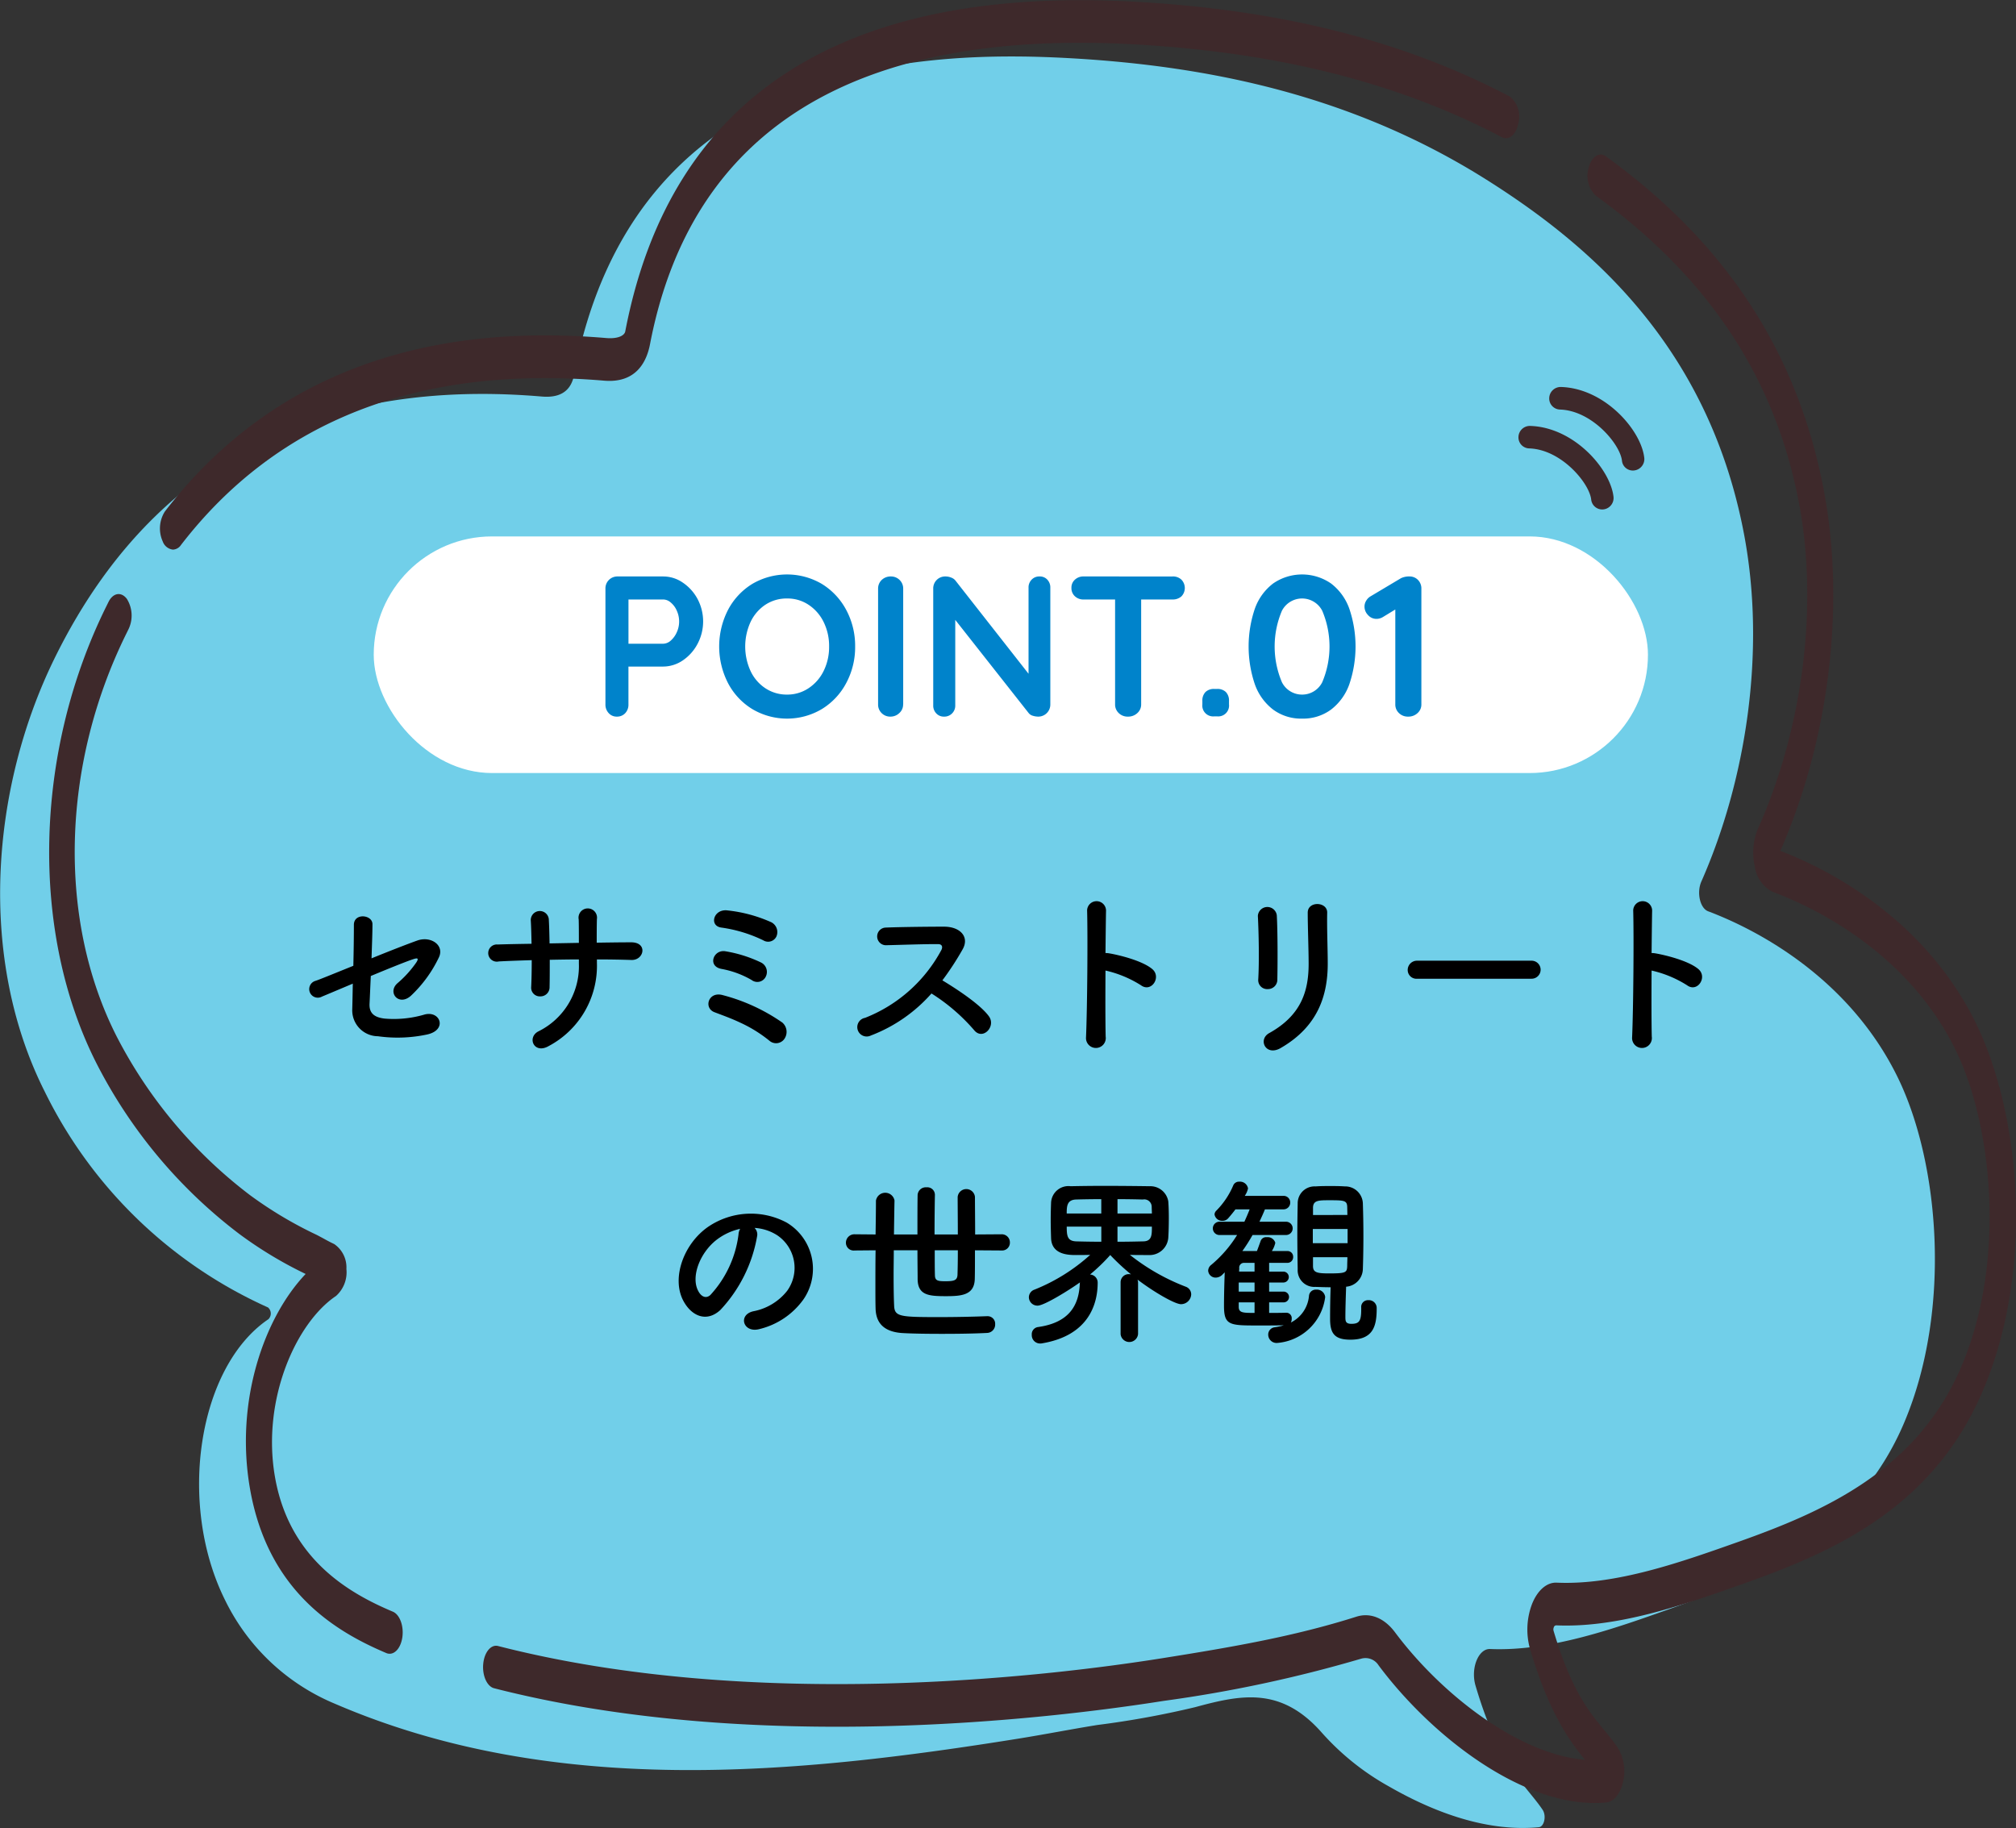
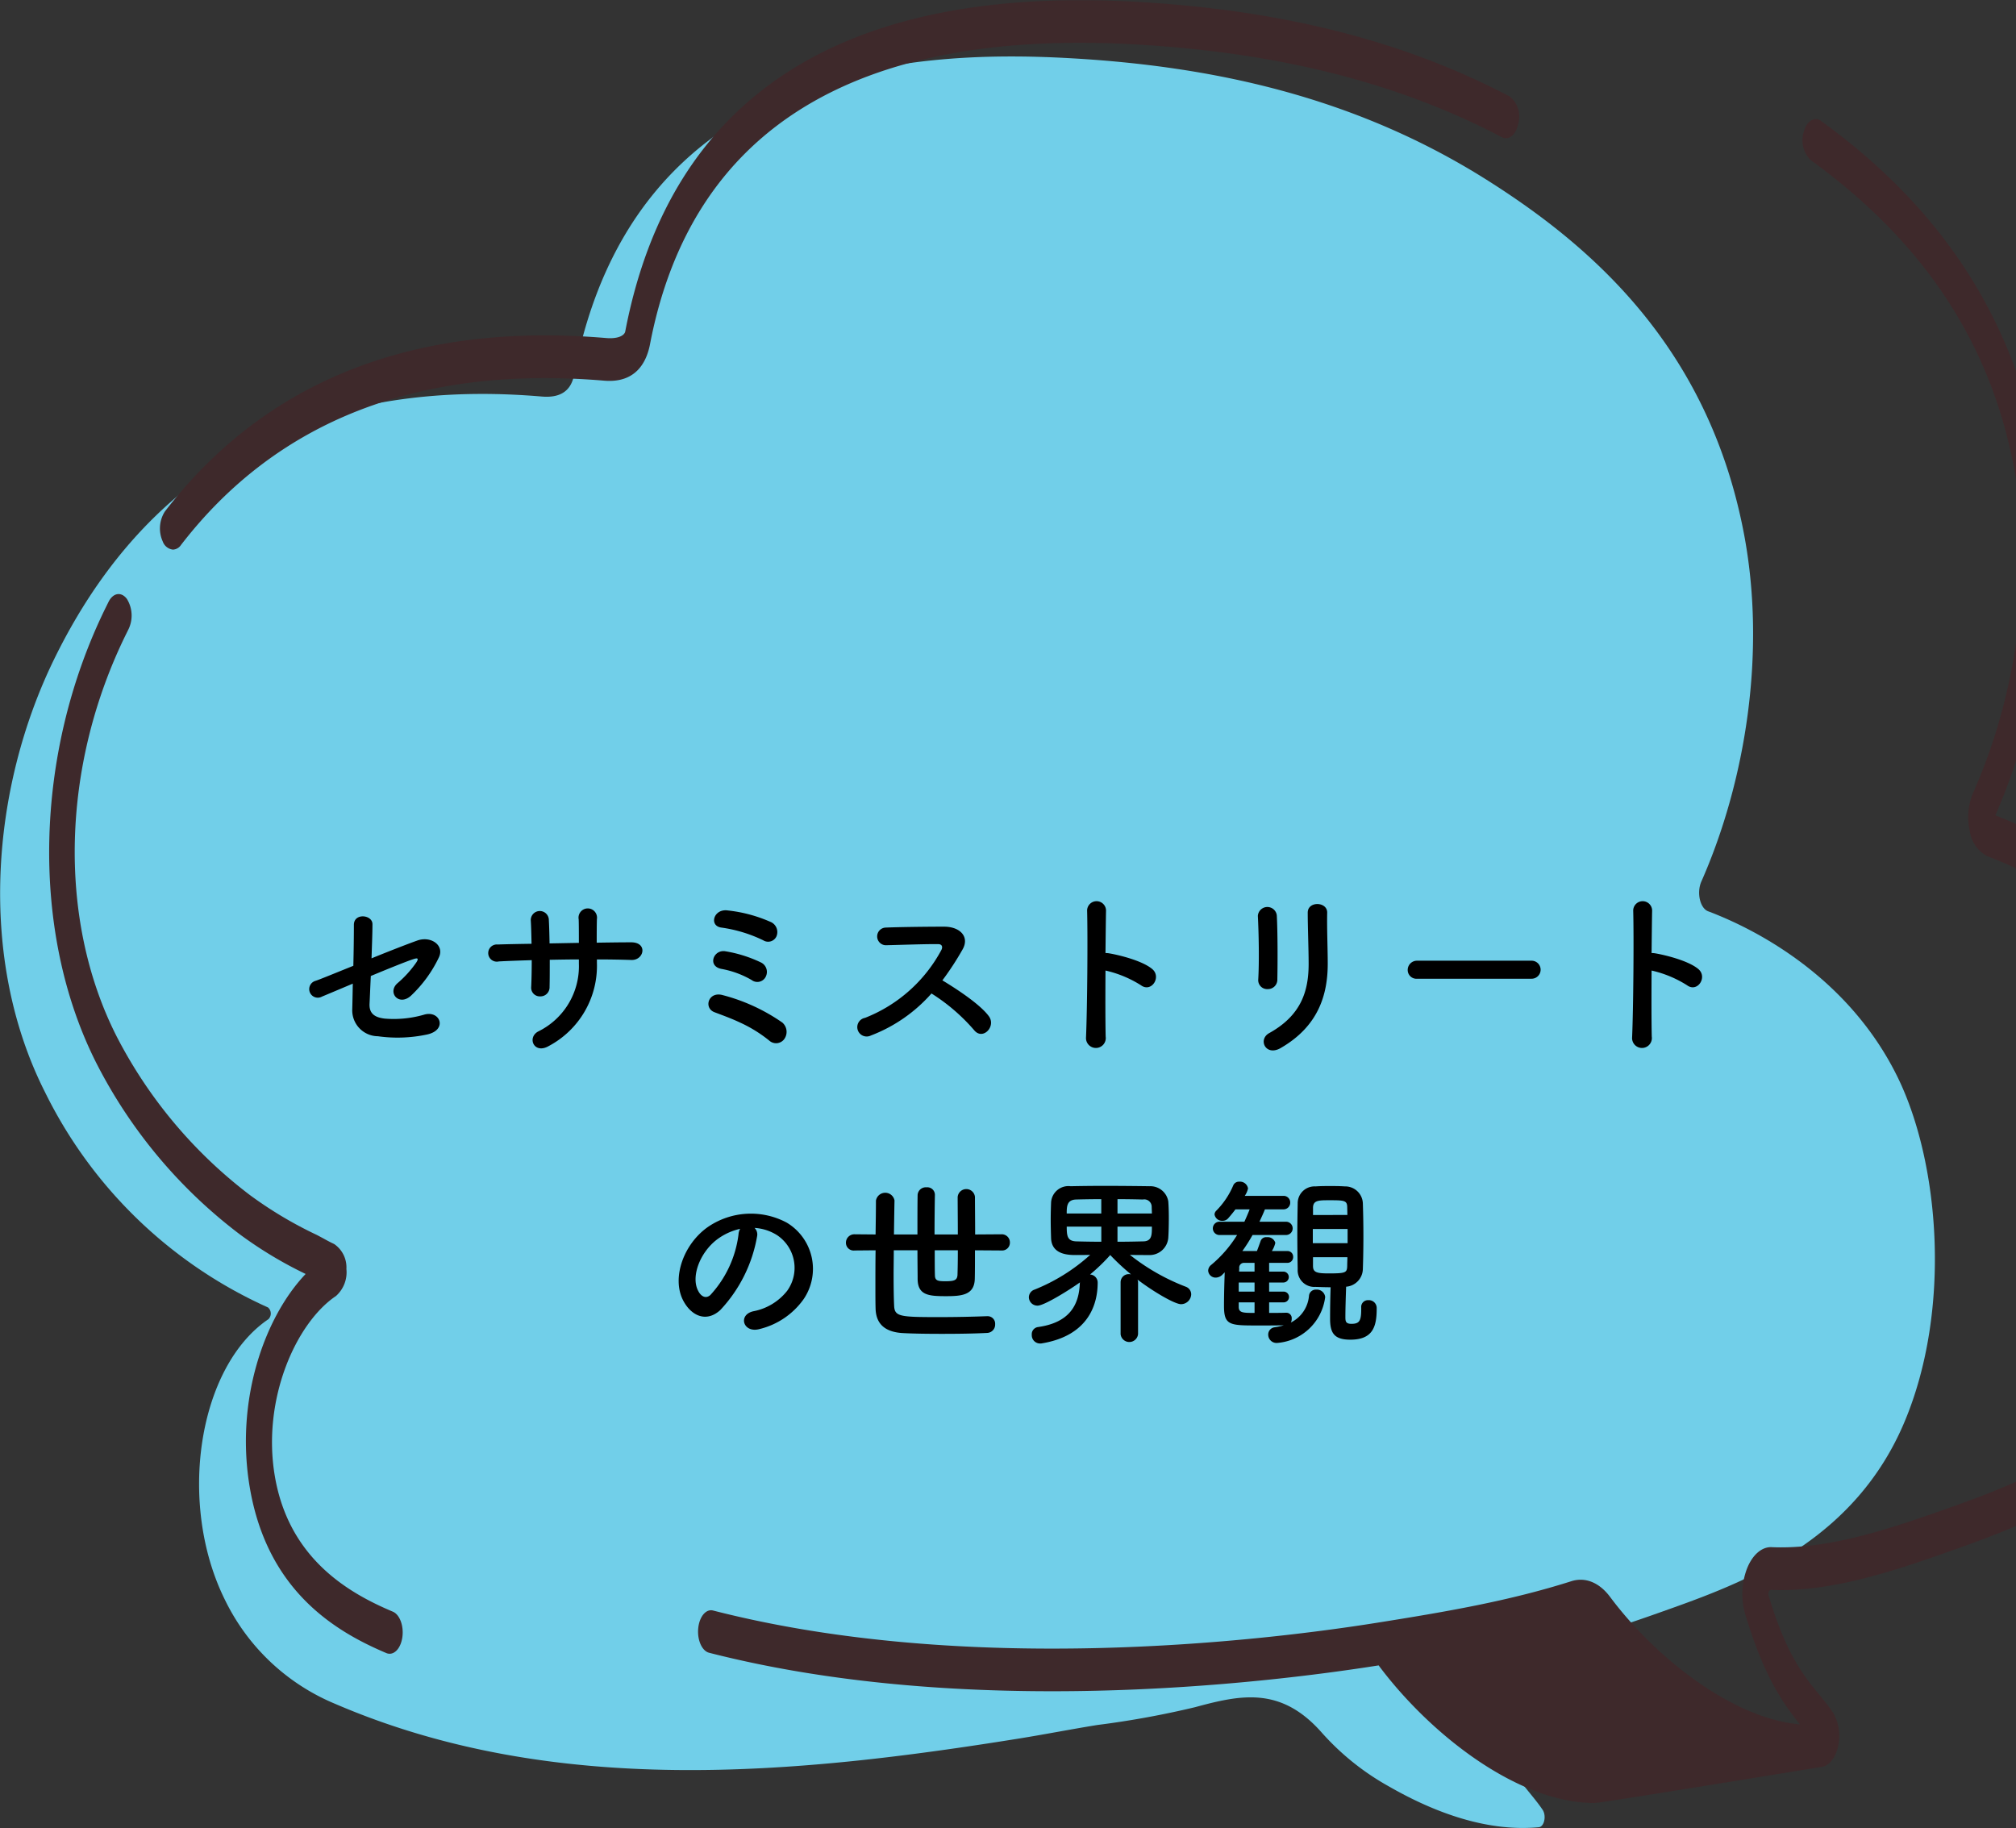
<svg xmlns="http://www.w3.org/2000/svg" id="point01.svg" width="221.5" height="200.88" viewBox="0 0 221.5 200.88">
  <rect x="0" y="0" width="221.5" height="200.88" fill="#333333" stroke="none" />
  <defs>
    <style>
      .cls-1 {
        fill: #71cfe9;
      }

      .cls-1, .cls-2, .cls-4, .cls-5 {
        fill-rule: evenodd;
      }

      .cls-2 {
        fill: #3e292b;
      }

      .cls-3 {
        fill: #fff;
      }

      .cls-4 {
        fill: #0083cb;
      }
    </style>
  </defs>
  <g id="point01.png">
    <path id="シェイプ_865" data-name="シェイプ 865" class="cls-1" d="M411.424,2817.4c-5.631-11.48-16.393-16.55-20.814-18.21-0.887-.34-1.279-2.05-0.742-3.27,4.869-11.03,7.165-25.26,4.662-38.31-3.946-20.57-16.928-31.65-28.263-38.8-14.606-9.21-30.317-12.5-45.855-13.36-17.292-.96-47.9.61-54.4,34.81-0.382,2-1.818,2.52-3.554,2.37-18.8-1.6-40.911,2.96-53.571,28.86-6.963,14.25-8.409,32.86-1.04,47.5a50.211,50.211,0,0,0,24.539,23.73,0.881,0.881,0,0,1,.044,1.29c-7.722,5.22-10.068,20.27-4.737,30.92a23.463,23.463,0,0,0,12.082,11.35c24.07,10.36,50.618,7.74,75.162,3.8,2.851-.46,5.7-1.02,8.549-1.48a100.094,100.094,0,0,0,10.761-1.96c5.1-1.39,9.453-2.27,13.919,2.8a28.186,28.186,0,0,0,7.376,5.91c5.207,2.99,10.937,5,16.473,4.48,0.6-.06.852-1.28,0.4-1.93-1.873-2.77-4.7-4.61-7.361-13.63-0.562-1.91.327-4.08,1.606-4.02,6.624,0.28,13.79-2.28,20.2-4.57,8.587-3.07,19.979-7.7,25.317-20.36C417.387,2842.96,416.04,2826.82,411.424,2817.4Z" transform="translate(-202.938 -2699.06)" />
-     <path id="シェイプ_866" data-name="シェイプ 866" class="cls-2" d="M378.151,2897.17c-8.547,0-18.176-7.66-23.742-15.12a1.7,1.7,0,0,0-1.907-.74,147.045,147.045,0,0,1-21.714,4.64c-12.662,2-45.175,5.88-73.566-1.39-0.78-.2-1.313-1.4-1.191-2.68s0.848-2.16,1.632-1.96c28.069,7.2,60.3,3.35,72.851,1.36,7.675-1.22,14.586-2.4,21.445-4.58,1.529-.49,3.078.14,4.256,1.72,5.086,6.81,13.564,13.39,20.865,14.01-1.728-2.13-3.955-5.2-6.011-12.1a7.909,7.909,0,0,1,.178-4.98c0.6-1.55,1.654-2.46,2.755-2.39,6.5,0.28,13.624-2.25,19.917-4.48,9.3-3.3,19.634-7.78,24.527-19.29,4.973-11.69,3.356-26.68-.69-34.86-5.371-10.85-15.836-15.71-20.086-17.29a3.688,3.688,0,0,1-1.931-2.77,6.846,6.846,0,0,1,.351-4.16c4.99-11.19,6.66-24.64,4.467-35.97-2.644-13.65-9.947-24.65-22.326-33.61a3.083,3.083,0,0,1-.731-3.09c0.318-1.18,1.163-1.72,1.883-1.2,13.173,9.53,20.99,21.46,23.9,36.48,2.445,12.64.673,27.5-4.738,39.83,4.681,1.79,15.6,7.04,21.431,18.82,4.823,9.75,6.652,26.79.816,40.51-5.487,12.89-16.435,17.7-26.266,21.18-6.451,2.29-13.782,4.89-20.6,4.59a0.287,0.287,0,0,0-.275.23,0.561,0.561,0,0,0-.015.39c1.927,6.47,3.869,8.84,5.581,10.92,0.518,0.63,1.008,1.23,1.47,1.91a5.018,5.018,0,0,1,.588,3.71c-0.281,1.32-1.013,2.22-1.865,2.3Q378.785,2897.17,378.151,2897.17Zm-132.4-16.4a0.918,0.918,0,0,1-.357-0.07c-5.5-2.33-13.042-6.73-15-18.13-1.654-9.6,1.593-18.77,6.126-23.53a44.847,44.847,0,0,1-7.283-4.39,54.772,54.772,0,0,1-15.681-18.72c-7.312-14.39-6.907-34.09,1.031-50.18l0.282-.57c0.5-.99,1.4-1.13,2.012-0.31a3.468,3.468,0,0,1,.189,3.3l-0.261.53c-7.15,14.49-7.555,31.44-1.059,44.23a51.462,51.462,0,0,0,14.686,17.47,44.154,44.154,0,0,0,7.287,4.34c0.2,0.1.449,0.24,0.718,0.38,0.372,0.21.8,0.44,1.211,0.63a3.1,3.1,0,0,1,1.346,2.74,3.485,3.485,0,0,1-1.145,2.97c-4.367,2.93-8.173,11.34-6.711,19.84,1.562,9.07,8.149,12.82,12.967,14.85,0.764,0.33,1.224,1.6,1.028,2.86C246.97,2880.07,246.39,2880.77,245.753,2880.77Zm-23.808-121.32a1.346,1.346,0,0,1-1.122-.89,3.467,3.467,0,0,1,.234-3.3c11.117-14.42,27.414-20.84,48.45-19.06,1.35,0.12,2.043-.28,2.129-0.72,4.954-25.81,23.79-38,55.982-36.23,16.07,0.88,29.553,4.29,41.219,10.42a2.858,2.858,0,0,1,.924,2.95c-0.24,1.24-1.045,1.91-1.8,1.52-11.41-6-24.639-9.33-40.443-10.21-30.742-1.69-48.639,9.4-53.162,32.96-0.381,1.98-1.562,4.27-5,4-20.317-1.72-35.974,4.35-46.53,18.05A1.117,1.117,0,0,1,221.945,2759.45Z" transform="translate(-202.938 -2699.06)" />
-     <path id="シェイプ_2711" data-name="シェイプ 2711" class="cls-2" d="M379.952,2754.56a1.247,1.247,0,0,1-.828.47,1.218,1.218,0,0,1-1.36-1.08c-0.2-1.81-3.283-5.51-6.816-5.62a1.21,1.21,0,0,1-1.175-1.27,1.253,1.253,0,0,1,1.288-1.2c4.833,0.15,8.823,4.76,9.155,7.79A1.244,1.244,0,0,1,379.952,2754.56Zm3.38-4.28a1.245,1.245,0,0,1-.828.47,1.2,1.2,0,0,1-1.36-1.07c-0.2-1.81-3.283-5.51-6.816-5.62a1.219,1.219,0,0,1-1.175-1.28,1.26,1.26,0,0,1,1.289-1.2c4.832,0.15,8.823,4.76,9.154,7.79A1.24,1.24,0,0,1,383.332,2750.28Z" transform="translate(-202.938 -2699.06)" />
+     <path id="シェイプ_866" data-name="シェイプ 866" class="cls-2" d="M378.151,2897.17c-8.547,0-18.176-7.66-23.742-15.12c-12.662,2-45.175,5.88-73.566-1.39-0.78-.2-1.313-1.4-1.191-2.68s0.848-2.16,1.632-1.96c28.069,7.2,60.3,3.35,72.851,1.36,7.675-1.22,14.586-2.4,21.445-4.58,1.529-.49,3.078.14,4.256,1.72,5.086,6.81,13.564,13.39,20.865,14.01-1.728-2.13-3.955-5.2-6.011-12.1a7.909,7.909,0,0,1,.178-4.98c0.6-1.55,1.654-2.46,2.755-2.39,6.5,0.28,13.624-2.25,19.917-4.48,9.3-3.3,19.634-7.78,24.527-19.29,4.973-11.69,3.356-26.68-.69-34.86-5.371-10.85-15.836-15.71-20.086-17.29a3.688,3.688,0,0,1-1.931-2.77,6.846,6.846,0,0,1,.351-4.16c4.99-11.19,6.66-24.64,4.467-35.97-2.644-13.65-9.947-24.65-22.326-33.61a3.083,3.083,0,0,1-.731-3.09c0.318-1.18,1.163-1.72,1.883-1.2,13.173,9.53,20.99,21.46,23.9,36.48,2.445,12.64.673,27.5-4.738,39.83,4.681,1.79,15.6,7.04,21.431,18.82,4.823,9.75,6.652,26.79.816,40.51-5.487,12.89-16.435,17.7-26.266,21.18-6.451,2.29-13.782,4.89-20.6,4.59a0.287,0.287,0,0,0-.275.23,0.561,0.561,0,0,0-.015.39c1.927,6.47,3.869,8.84,5.581,10.92,0.518,0.63,1.008,1.23,1.47,1.91a5.018,5.018,0,0,1,.588,3.71c-0.281,1.32-1.013,2.22-1.865,2.3Q378.785,2897.17,378.151,2897.17Zm-132.4-16.4a0.918,0.918,0,0,1-.357-0.07c-5.5-2.33-13.042-6.73-15-18.13-1.654-9.6,1.593-18.77,6.126-23.53a44.847,44.847,0,0,1-7.283-4.39,54.772,54.772,0,0,1-15.681-18.72c-7.312-14.39-6.907-34.09,1.031-50.18l0.282-.57c0.5-.99,1.4-1.13,2.012-0.31a3.468,3.468,0,0,1,.189,3.3l-0.261.53c-7.15,14.49-7.555,31.44-1.059,44.23a51.462,51.462,0,0,0,14.686,17.47,44.154,44.154,0,0,0,7.287,4.34c0.2,0.1.449,0.24,0.718,0.38,0.372,0.21.8,0.44,1.211,0.63a3.1,3.1,0,0,1,1.346,2.74,3.485,3.485,0,0,1-1.145,2.97c-4.367,2.93-8.173,11.34-6.711,19.84,1.562,9.07,8.149,12.82,12.967,14.85,0.764,0.33,1.224,1.6,1.028,2.86C246.97,2880.07,246.39,2880.77,245.753,2880.77Zm-23.808-121.32a1.346,1.346,0,0,1-1.122-.89,3.467,3.467,0,0,1,.234-3.3c11.117-14.42,27.414-20.84,48.45-19.06,1.35,0.12,2.043-.28,2.129-0.72,4.954-25.81,23.79-38,55.982-36.23,16.07,0.88,29.553,4.29,41.219,10.42a2.858,2.858,0,0,1,.924,2.95c-0.24,1.24-1.045,1.91-1.8,1.52-11.41-6-24.639-9.33-40.443-10.21-30.742-1.69-48.639,9.4-53.162,32.96-0.381,1.98-1.562,4.27-5,4-20.317-1.72-35.974,4.35-46.53,18.05A1.117,1.117,0,0,1,221.945,2759.45Z" transform="translate(-202.938 -2699.06)" />
  </g>
  <g id="txt">
    <g id="グループ_41" data-name="グループ 41">
-       <rect id="bg" class="cls-3" x="41.062" y="58.94" width="140" height="26" rx="13" ry="13" />
-       <path id="POINT.01" class="cls-4" d="M275.817,2762.4H270.8a1.307,1.307,0,0,0-1.342,1.34v12.71a1.362,1.362,0,0,0,.352.96,1.159,1.159,0,0,0,.9.39,1.213,1.213,0,0,0,.924-0.38,1.358,1.358,0,0,0,.352-0.97v-4.15h3.828a3.857,3.857,0,0,0,2.134-.67,5.01,5.01,0,0,0,1.628-1.82,5.26,5.26,0,0,0,0-4.94,5.028,5.028,0,0,0-1.628-1.8,3.779,3.779,0,0,0-2.134-.67h0Zm0,7.39h-3.828v-4.86h3.828a1.27,1.27,0,0,1,.825.34,2.376,2.376,0,0,1,.66.9,2.844,2.844,0,0,1,.253,1.18,2.8,2.8,0,0,1-.253,1.17,2.626,2.626,0,0,1-.66.92,1.285,1.285,0,0,1-.825.35h0Zm21.076,0.31a8.36,8.36,0,0,0-.968-4,7.462,7.462,0,0,0-2.673-2.87,7.543,7.543,0,0,0-7.678,0,7.368,7.368,0,0,0-2.662,2.87,8.817,8.817,0,0,0,0,7.99,7.3,7.3,0,0,0,2.662,2.87,7.482,7.482,0,0,0,7.678,0,7.393,7.393,0,0,0,2.673-2.87,8.349,8.349,0,0,0,.968-3.99h0Zm-2.86,0a5.936,5.936,0,0,1-.594,2.67,4.785,4.785,0,0,1-1.65,1.9,4.187,4.187,0,0,1-2.376.71,4.239,4.239,0,0,1-2.387-.7,4.6,4.6,0,0,1-1.628-1.9,6.474,6.474,0,0,1,0-5.37,4.662,4.662,0,0,1,1.628-1.9,4.231,4.231,0,0,1,2.387-.69,4.179,4.179,0,0,1,2.376.7,4.785,4.785,0,0,1,1.65,1.9,5.948,5.948,0,0,1,.594,2.68h0Zm8.14,6.35v-12.71a1.3,1.3,0,0,0-.4-0.96,1.334,1.334,0,0,0-.946-0.38,1.415,1.415,0,0,0-1.012.38,1.3,1.3,0,0,0-.4.96v12.71a1.3,1.3,0,0,0,.385.96,1.316,1.316,0,0,0,.979.39,1.378,1.378,0,0,0,.968-0.39,1.249,1.249,0,0,0,.418-0.96h0Zm14.982-14.05a1.136,1.136,0,0,0-.869.35,1.207,1.207,0,0,0-.341.88v9.46l-8.008-10.21a1.038,1.038,0,0,0-.473-0.35,1.646,1.646,0,0,0-.649-0.13,1.307,1.307,0,0,0-1.342,1.34v12.82a1.216,1.216,0,0,0,.33.88,1.11,1.11,0,0,0,.858.36,1.173,1.173,0,0,0,.891-0.36,1.2,1.2,0,0,0,.341-0.88v-9.39l8.074,10.25a0.869,0.869,0,0,0,.429.28,2.083,2.083,0,0,0,.6.1,1.324,1.324,0,0,0,1.342-1.35v-12.82a1.232,1.232,0,0,0-.33-0.88,1.1,1.1,0,0,0-.858-0.35h0Zm14.608,0H322a1.338,1.338,0,0,0-.957.35,1.15,1.15,0,0,0-.385.9,1.194,1.194,0,0,0,.374.92,1.337,1.337,0,0,0,.968.36h3.454v11.52a1.279,1.279,0,0,0,.4.96,1.381,1.381,0,0,0,1.012.39,1.46,1.46,0,0,0,1.034-.39,1.249,1.249,0,0,0,.418-0.96v-11.52h3.454a1.416,1.416,0,0,0,.968-0.34,1.319,1.319,0,0,0,0-1.84,1.332,1.332,0,0,0-.968-0.35h0Zm4.6,15.37h0.286a1.19,1.19,0,0,0,1.32-1.32v-0.37a1.341,1.341,0,0,0-.341-0.98,1.315,1.315,0,0,0-.979-0.34h-0.286a1.312,1.312,0,0,0-.979.34,1.337,1.337,0,0,0-.341.98v0.37a1.19,1.19,0,0,0,1.32,1.32h0Zm9.636,0.25a5.178,5.178,0,0,0,3.179-.99,6.037,6.037,0,0,0,2.013-2.79,12.937,12.937,0,0,0,0-8.29,6.007,6.007,0,0,0-2.013-2.78,5.6,5.6,0,0,0-6.358,0,5.993,5.993,0,0,0-2.013,2.78,12.937,12.937,0,0,0,0,8.29,6.023,6.023,0,0,0,2.013,2.79,5.176,5.176,0,0,0,3.179.99h0Zm0-2.64a2.467,2.467,0,0,1-2.211-1.35,10.043,10.043,0,0,1,0-7.87,2.494,2.494,0,0,1,4.422,0,10.043,10.043,0,0,1,0,7.87,2.469,2.469,0,0,1-2.211,1.35h0Zm11.814-12.98a2.036,2.036,0,0,0-.946.19l-3.322,1.98a1.352,1.352,0,0,0-.5.49,1.22,1.22,0,0,0-.187.66,1.321,1.321,0,0,0,.385.92,1.22,1.22,0,0,0,.935.42,1.367,1.367,0,0,0,.7-0.2l1.364-.83v10.42a1.279,1.279,0,0,0,.4.96,1.381,1.381,0,0,0,1.012.39,1.46,1.46,0,0,0,1.034-.39,1.249,1.249,0,0,0,.418-0.96v-12.71a1.335,1.335,0,0,0-.374-0.96,1.26,1.26,0,0,0-.924-0.38h0Z" transform="translate(-202.938 -2699.06)" />
-     </g>
+       </g>
    <path id="セサミストリート_の世界観" data-name="セサミストリート の世界観" class="cls-5" d="M241.7,2807.14c-0.02,1.14-.04,2.14-0.06,2.84a2.849,2.849,0,0,0,2.819,2.94,15.523,15.523,0,0,0,5.439-.2c2.26-.52,1.38-2.72-0.4-2.16a11.942,11.942,0,0,1-4.3.42c-1.2-.14-1.7-0.64-1.659-1.62,0.04-.74.08-1.84,0.14-3.06,2.019-.84,4-1.64,4.7-1.86,0.379-.12.639-0.14,0.279,0.4a11.845,11.845,0,0,1-2.079,2.28c-1.1,1.02.2,2.54,1.519,1.34a14.16,14.16,0,0,0,3.06-4.2c0.64-1.34-.88-2.38-2.36-1.86-0.959.34-2.979,1.12-5.038,1.96,0.04-1.36.1-2.7,0.1-3.76,0-1.04-2.04-1.26-2.04.08,0,1.2-.02,2.86-0.06,4.5-2.039.82-3.779,1.54-4.179,1.66a0.942,0.942,0,1,0,.74,1.72C238.663,2808.42,240.042,2807.84,241.7,2807.14Zm26.818-2.66c1.3,0,2.56.02,3.8,0.06,1.4,0.04,1.82-1.96-.059-1.94-1.2,0-2.48.02-3.76,0.04,0-.9,0-1.78.02-2.58a1.016,1.016,0,1,0-2,.02c0.02,0.56.02,1.54,0.02,2.58l-3.219.06c-0.02-.98-0.04-1.88-0.08-2.54a0.993,0.993,0,1,0-1.98.08c0.04,0.68.06,1.56,0.08,2.5-1.26.02-2.519,0.04-3.719,0.08a0.945,0.945,0,1,0,.12,1.86c1.12-.06,2.359-0.1,3.619-0.14,0,1.1-.02,2.14-0.06,2.96a0.95,0.95,0,0,0,1,1.02,1,1,0,0,0,1.02-1.04c0.02-.78.02-1.84,0.02-2.98,1.059-.02,2.119-0.04,3.2-0.04v0.46a7.979,7.979,0,0,1-4.479,7.46c-1.24.68-.44,2.52,1.16,1.6a9.97,9.97,0,0,0,5.3-9.14v-0.38Zm19.741-2.56a1.214,1.214,0,0,0-.7-1.58,15.808,15.808,0,0,0-4.639-1.24c-1.58-.24-2.12,1.7-0.72,1.88a15.4,15.4,0,0,1,4.6,1.4A1.008,1.008,0,0,0,288.261,2801.92Zm-1.2,4.48a1.153,1.153,0,0,0-.5-1.58,14.469,14.469,0,0,0-3.939-1.24c-1.3-.2-1.98,1.64-0.42,1.94a10.243,10.243,0,0,1,3.319,1.22A1.031,1.031,0,0,0,287.061,2806.4Zm2.039,6.84a1.353,1.353,0,0,0-.2-1.82,20.488,20.488,0,0,0-6.558-3.02c-1.58-.44-2.12,1.42-0.9,1.88,0.84,0.32,1.8.66,2.82,1.14a15.011,15.011,0,0,1,3.2,1.98A1.117,1.117,0,0,0,289.1,2813.24Zm16.181-5.02a20.8,20.8,0,0,1,4.679,4.02c0.94,1.18,2.439-.38,1.64-1.5-0.92-1.28-3.459-2.96-5.119-3.96a31.843,31.843,0,0,0,2.219-3.4c0.78-1.36-.24-2.5-2.039-2.5-2.02,0-4.959.04-6.419,0.1a0.971,0.971,0,0,0,0,1.94c1.76-.04,4.519-0.14,5.779-0.12,0.44,0,.52.32,0.34,0.66a16.259,16.259,0,0,1-8.378,7.44,1.032,1.032,0,1,0,.64,1.94A16.889,16.889,0,0,0,305.281,2808.22Zm19.12-2.52a12.382,12.382,0,0,1,3.9,1.62c1.14,0.84,2.28-.9,1.24-1.78-1.08-.92-3.679-1.56-4.8-1.74a2.057,2.057,0,0,0-.34-0.02c0.02-1.96.04-3.7,0.06-4.68a1.04,1.04,0,0,0-2.079-.02c0.08,2.88.02,10.72-.12,13.96a1.087,1.087,0,1,0,2.159-.08C324.381,2811.34,324.381,2808.46,324.4,2805.7Zm18.881,1c0.04-1.86.04-5.28-.06-7.08a1.046,1.046,0,0,0-2.08.08c0.1,1.9.16,5.04,0.04,7.02a0.981,0.981,0,0,0,1.04,1.02A1.034,1.034,0,0,0,343.282,2806.7Zm0.36,7.52c4.139-2.38,5.178-5.84,5.178-9.28,0-1.66-.1-3.9-0.06-5.6,0.02-1.22-2.139-1.3-2.139,0,0,1.58.1,4.06,0.1,5.62,0,2.98-.8,5.66-4.339,7.62C341.122,2813.28,342,2815.16,343.642,2814.22Zm27.578-7.62a0.99,0.99,0,1,0,0-1.98H358.663a1.02,1.02,0,0,0-1.06,1.02,0.963,0.963,0,0,0,1.06.96H371.22Zm13.181-.9a12.382,12.382,0,0,1,3.9,1.62c1.14,0.84,2.28-.9,1.24-1.78-1.08-.92-3.679-1.56-4.8-1.74a2.057,2.057,0,0,0-.34-0.02c0.02-1.96.04-3.7,0.06-4.68a1.04,1.04,0,0,0-2.079-.02c0.08,2.88.02,10.72-.12,13.96a1.087,1.087,0,1,0,2.159-.08C384.381,2811.34,384.381,2808.46,384.4,2805.7Zm-98.56,28.28a5.188,5.188,0,0,1,2.48.8,4.317,4.317,0,0,1,1.1,6.12,6.194,6.194,0,0,1-3.719,2.24c-1.72.4-1.1,2.42,0.66,1.96a8.362,8.362,0,0,0,4.879-3.3,5.921,5.921,0,0,0-1.86-8.4,8.352,8.352,0,0,0-8.638.46c-2.679,1.86-4.019,5.58-2.759,8.06,0.88,1.72,2.559,2.5,4.1,1.08a15.751,15.751,0,0,0,4.039-8.1A1,1,0,0,0,285.841,2833.98Zm-1.579.1a1.415,1.415,0,0,0-.181.62,12.008,12.008,0,0,1-3.1,6.66c-0.5.44-1.019,0.14-1.319-.44-0.84-1.54.16-4.2,2.019-5.64A6.627,6.627,0,0,1,284.262,2834.08Zm28.717,2.38a0.856,0.856,0,0,0,.92-0.86,0.892,0.892,0,0,0-.92-0.92l-2.9.02c0-1.54-.02-3.08-0.02-4.12a0.954,0.954,0,0,0-1.9,0c0,1.02.019,2.58,0.019,4.12h-2.559c0-1.7.02-3.42,0.04-4.36v-0.02a0.831,0.831,0,0,0-.92-0.8,0.9,0.9,0,0,0-.979.82c-0.02,1.02-.02,2.68-0.02,4.36h-2.58c0.02-1.42.04-2.74,0.06-3.72v-0.02a1.036,1.036,0,0,0-2.039.02c0,1-.02,2.3-0.04,3.72l-2.3-.02a0.929,0.929,0,0,0-.959.94,0.854,0.854,0,0,0,.959.84l2.3-.02c-0.02,1.38-.02,2.76-0.02,4,0,0.9,0,1.72.02,2.38,0.04,1.94,1.319,2.64,3.079,2.72,1.16,0.06,2.639.08,4.2,0.08,1.66,0,3.419-.02,4.959-0.1a0.919,0.919,0,0,0,.9-0.96,0.828,0.828,0,0,0-.84-0.88h-0.06c-1.56.06-3.439,0.1-5.179,0.1-4.339,0-4.959-.04-5.019-1.22-0.04-.76-0.06-2.02-0.06-3.48,0-.82.02-1.74,0.02-2.64h2.6c0,1.26.02,2.4,0.02,3.16,0.02,1.78,1.219,1.88,3.1,1.88,1.7,0,3.139-.1,3.179-1.9,0.02-.74.02-1.88,0.02-3.14Zm-4.8-.02c0,1.14-.019,2.12-0.039,2.72-0.041.56-.34,0.68-1.3,0.68-0.84,0-1.18-.04-1.18-0.68-0.02-.62-0.02-1.6-0.02-2.72h2.539Zm17.881,9.2a0.964,0.964,0,0,0,1.92,0v-5.7a1.154,1.154,0,0,0-.06-0.28c1.879,1.42,4.119,2.7,4.778,2.7a1.123,1.123,0,0,0,1.12-1.08,0.894,0.894,0,0,0-.6-0.84,23.261,23.261,0,0,1-6.138-3.5c0.52,0.02,1.04.02,1.5,0.02h0.54a2.064,2.064,0,0,0,2.18-1.88c0.04-.6.06-1.42,0.06-2.2,0-.68-0.02-1.34-0.06-1.82a1.994,1.994,0,0,0-2.06-1.66c-1.279-.02-3.2-0.04-4.979-0.04-1.479,0-2.839.02-3.679,0.04a1.911,1.911,0,0,0-2.159,1.8c-0.02.54-.04,1.2-0.04,1.88,0,0.7.02,1.4,0.04,2.02,0.06,1.84,1.939,1.86,2.739,1.86,0.44,0,1,0,1.56-.02a20.41,20.41,0,0,1-6.119,3.82,0.9,0.9,0,0,0-.619.84,0.938,0.938,0,0,0,.959.92c0.72,0,3.459-1.7,4.659-2.56l-0.02.06c-0.08,2.44-1.14,4.38-4.639,4.86a0.789,0.789,0,0,0-.64.84,0.911,0.911,0,0,0,.92.96,0.82,0.82,0,0,0,.22-0.02c5.119-.86,6.1-4.32,6.1-6.66a0.886,0.886,0,0,0-.84-0.9,20.136,20.136,0,0,0,2.219-2.14,25.119,25.119,0,0,0,2.28,2.12c-0.06,0-.12-0.02-0.18-0.02a0.893,0.893,0,0,0-.96.88v5.7Zm-0.34-13.24v-1.58c1.1,0,2.12.02,2.779,0.04a0.817,0.817,0,0,1,.98.8c0,0.22.02,0.46,0.02,0.74h-3.779Zm3.779,1.44c0,0.92,0,1.62-.98,1.62-0.779.02-1.779,0.04-2.8,0.04v-1.66H329.5Zm-5.559-1.44h-3.8c0-.82.039-1.5,1.019-1.54,0.68-.02,1.68-0.04,2.779-0.04v1.58Zm0,3.1c-1.039,0-2.019-.02-2.759-0.04-0.96-.04-1.039-0.58-1.039-1.62h3.8v1.66Zm28.558,7.24v0.2c0,1.28-.22,1.58-1.079,1.58-0.64,0-.66-0.3-0.66-0.76,0-.96.04-2.08,0.08-3.32a1.99,1.99,0,0,0,1.839-1.94c0.04-1.16.06-2.38,0.06-3.6,0-1.24-.02-2.46-0.06-3.62a1.935,1.935,0,0,0-1.979-1.86c-0.56-.04-1.1-0.04-1.62-0.04-0.54,0-1.059,0-1.6.04a1.852,1.852,0,0,0-1.96,1.88c-0.02,1.1-.04,2.22-0.04,3.32,0,1.34.02,2.68,0.04,3.9a1.825,1.825,0,0,0,1.94,1.94c0.58,0.02,1.119.04,1.679,0.04-0.04,1.1-.06,2.3-0.06,3.46,0,1.56.44,2.3,2.22,2.3,2.439,0,2.9-1.38,2.9-3.38v-0.14a0.859,0.859,0,0,0-.92-0.82,0.739,0.739,0,0,0-.78.8v0.02Zm-8.258.56c-0.579.02-1.219,0.02-1.859,0.02v-1.16h1.56a0.591,0.591,0,1,0,0-1.18h-1.56v-1h1.56a0.6,0.6,0,1,0,0-1.2h-1.56v-0.96h1.979a0.629,0.629,0,0,0,.66-0.66,0.619,0.619,0,0,0-.64-0.64h-1.7a2.812,2.812,0,0,0,.38-0.9,0.873,0.873,0,0,0-.94-0.62,0.638,0.638,0,0,0-.66.38c-0.18.5-.3,0.84-0.42,1.14h-1.6a18.545,18.545,0,0,0,1.119-1.76h3.679a0.73,0.73,0,0,0,0-1.46h-2.919c0.2-.44.42-0.9,0.6-1.36h2a0.735,0.735,0,0,0,.779-0.74,0.724,0.724,0,0,0-.779-0.74H339.7a2.261,2.261,0,0,0,.359-0.82,0.893,0.893,0,0,0-.959-0.74,0.676,0.676,0,0,0-.66.4,8.81,8.81,0,0,1-1.86,2.78,0.625,0.625,0,0,0-.2.42,0.842,0.842,0,0,0,.88.7,0.808,0.808,0,0,0,.64-0.3q0.42-.48.78-0.96h1.559c-0.18.46-.379,0.92-0.579,1.36h-2.68a0.732,0.732,0,1,0,0,1.46h1.88a13.538,13.538,0,0,1-2.84,3.28,0.827,0.827,0,0,0-.339.64,0.818,0.818,0,0,0,.839.76,1.047,1.047,0,0,0,.74-0.34l0.24-.24c-0.04,1.08-.08,2.52-0.08,3.68,0,2.16.62,2.16,3.759,2.16,0.98,0,2,0,2.82-.02a7.014,7.014,0,0,1-1.02.22,0.8,0.8,0,0,0-.7.82,0.916,0.916,0,0,0,.98.9,5.769,5.769,0,0,0,5.258-4.9c0-.04.02-0.1,0.02-0.14a0.915,0.915,0,0,0-.979-0.82,0.748,0.748,0,0,0-.8.68,3.625,3.625,0,0,1-2,2.94,0.769,0.769,0,0,0,.1-0.42,0.592,0.592,0,0,0-.6-0.66h-0.021Zm6.739-10.74H347.2v-0.78c0-.84.62-0.84,1.8-0.84,1.68,0,1.96.02,1.96,0.82Zm0.02,3.1h-3.819v-1.56H351v1.56Zm-0.02,1.54c0,0.32-.02.62-0.02,0.94-0.02.76-.14,0.84-2.04,0.84-1.319,0-1.719-.12-1.719-0.82v-0.96h3.779Zm-10.2,1.58h-1.7l0.02-.36a0.518,0.518,0,0,1,.52-0.6h1.159v0.96Zm0,2.2h-1.739v-1h1.739v1Zm0,2.34c-1.239,0-1.739,0-1.739-.66v-0.5h1.739v1.16Z" transform="translate(-202.938 -2699.06)" />
  </g>
</svg>